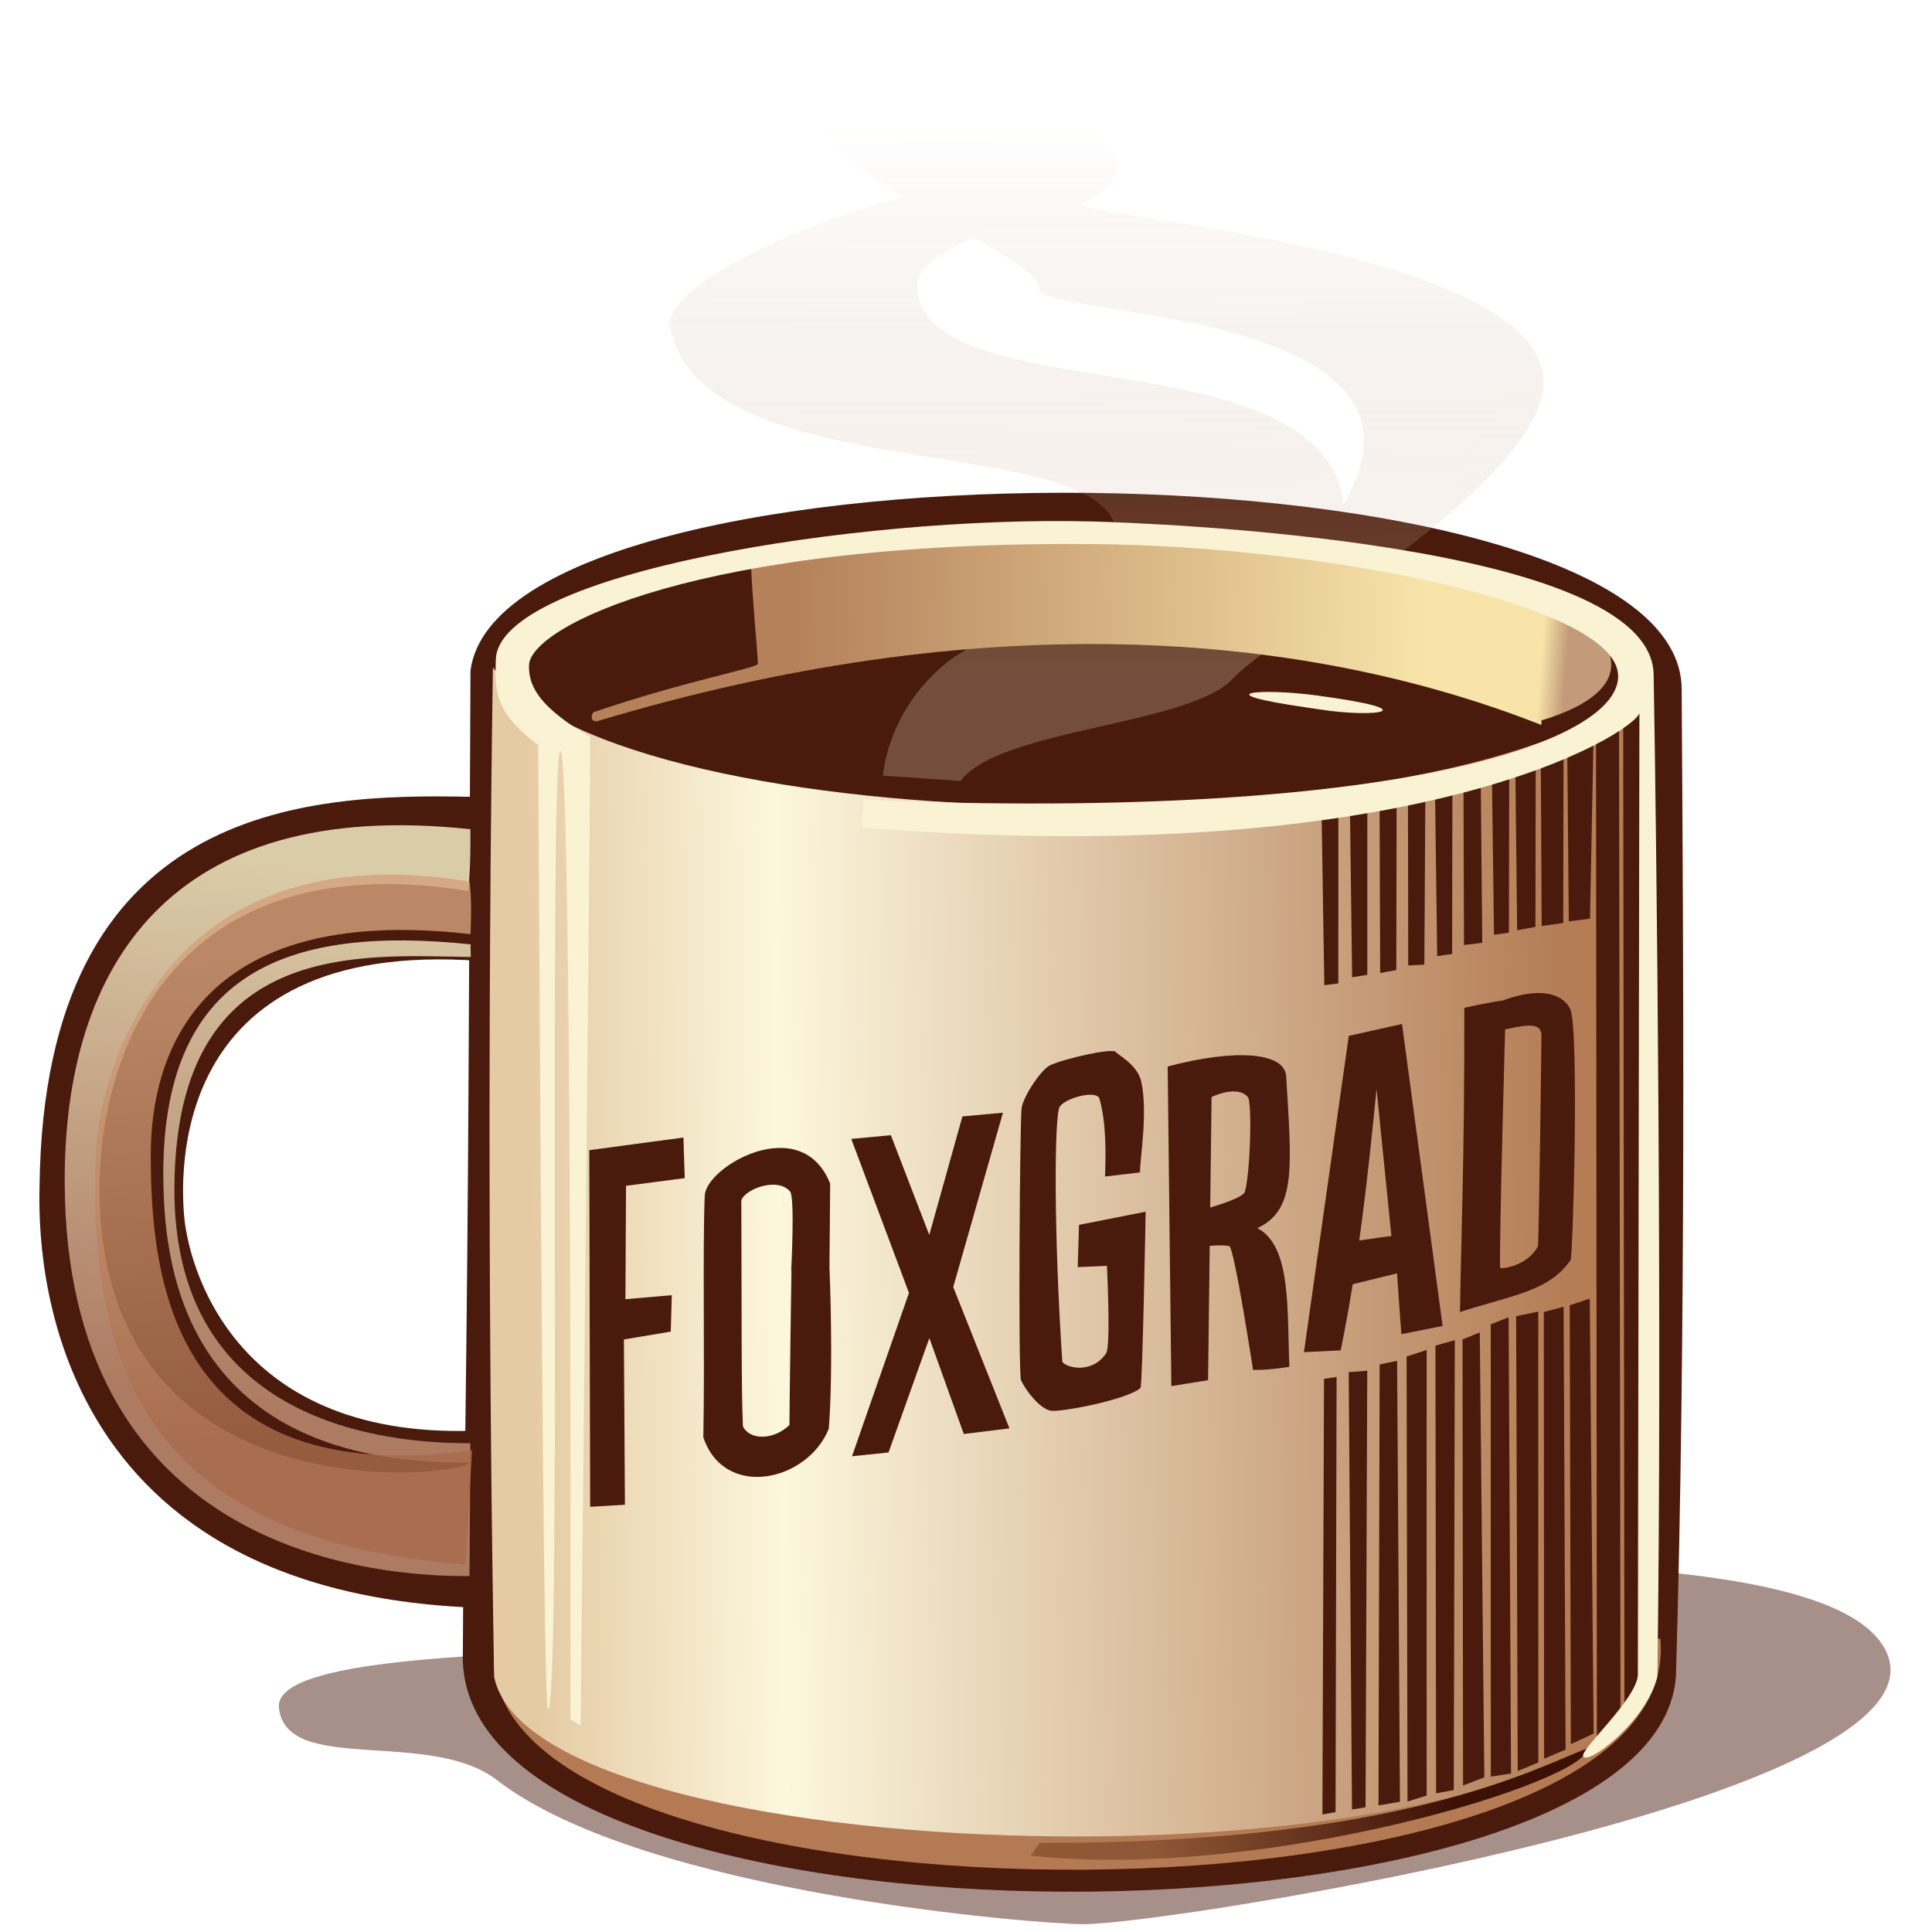
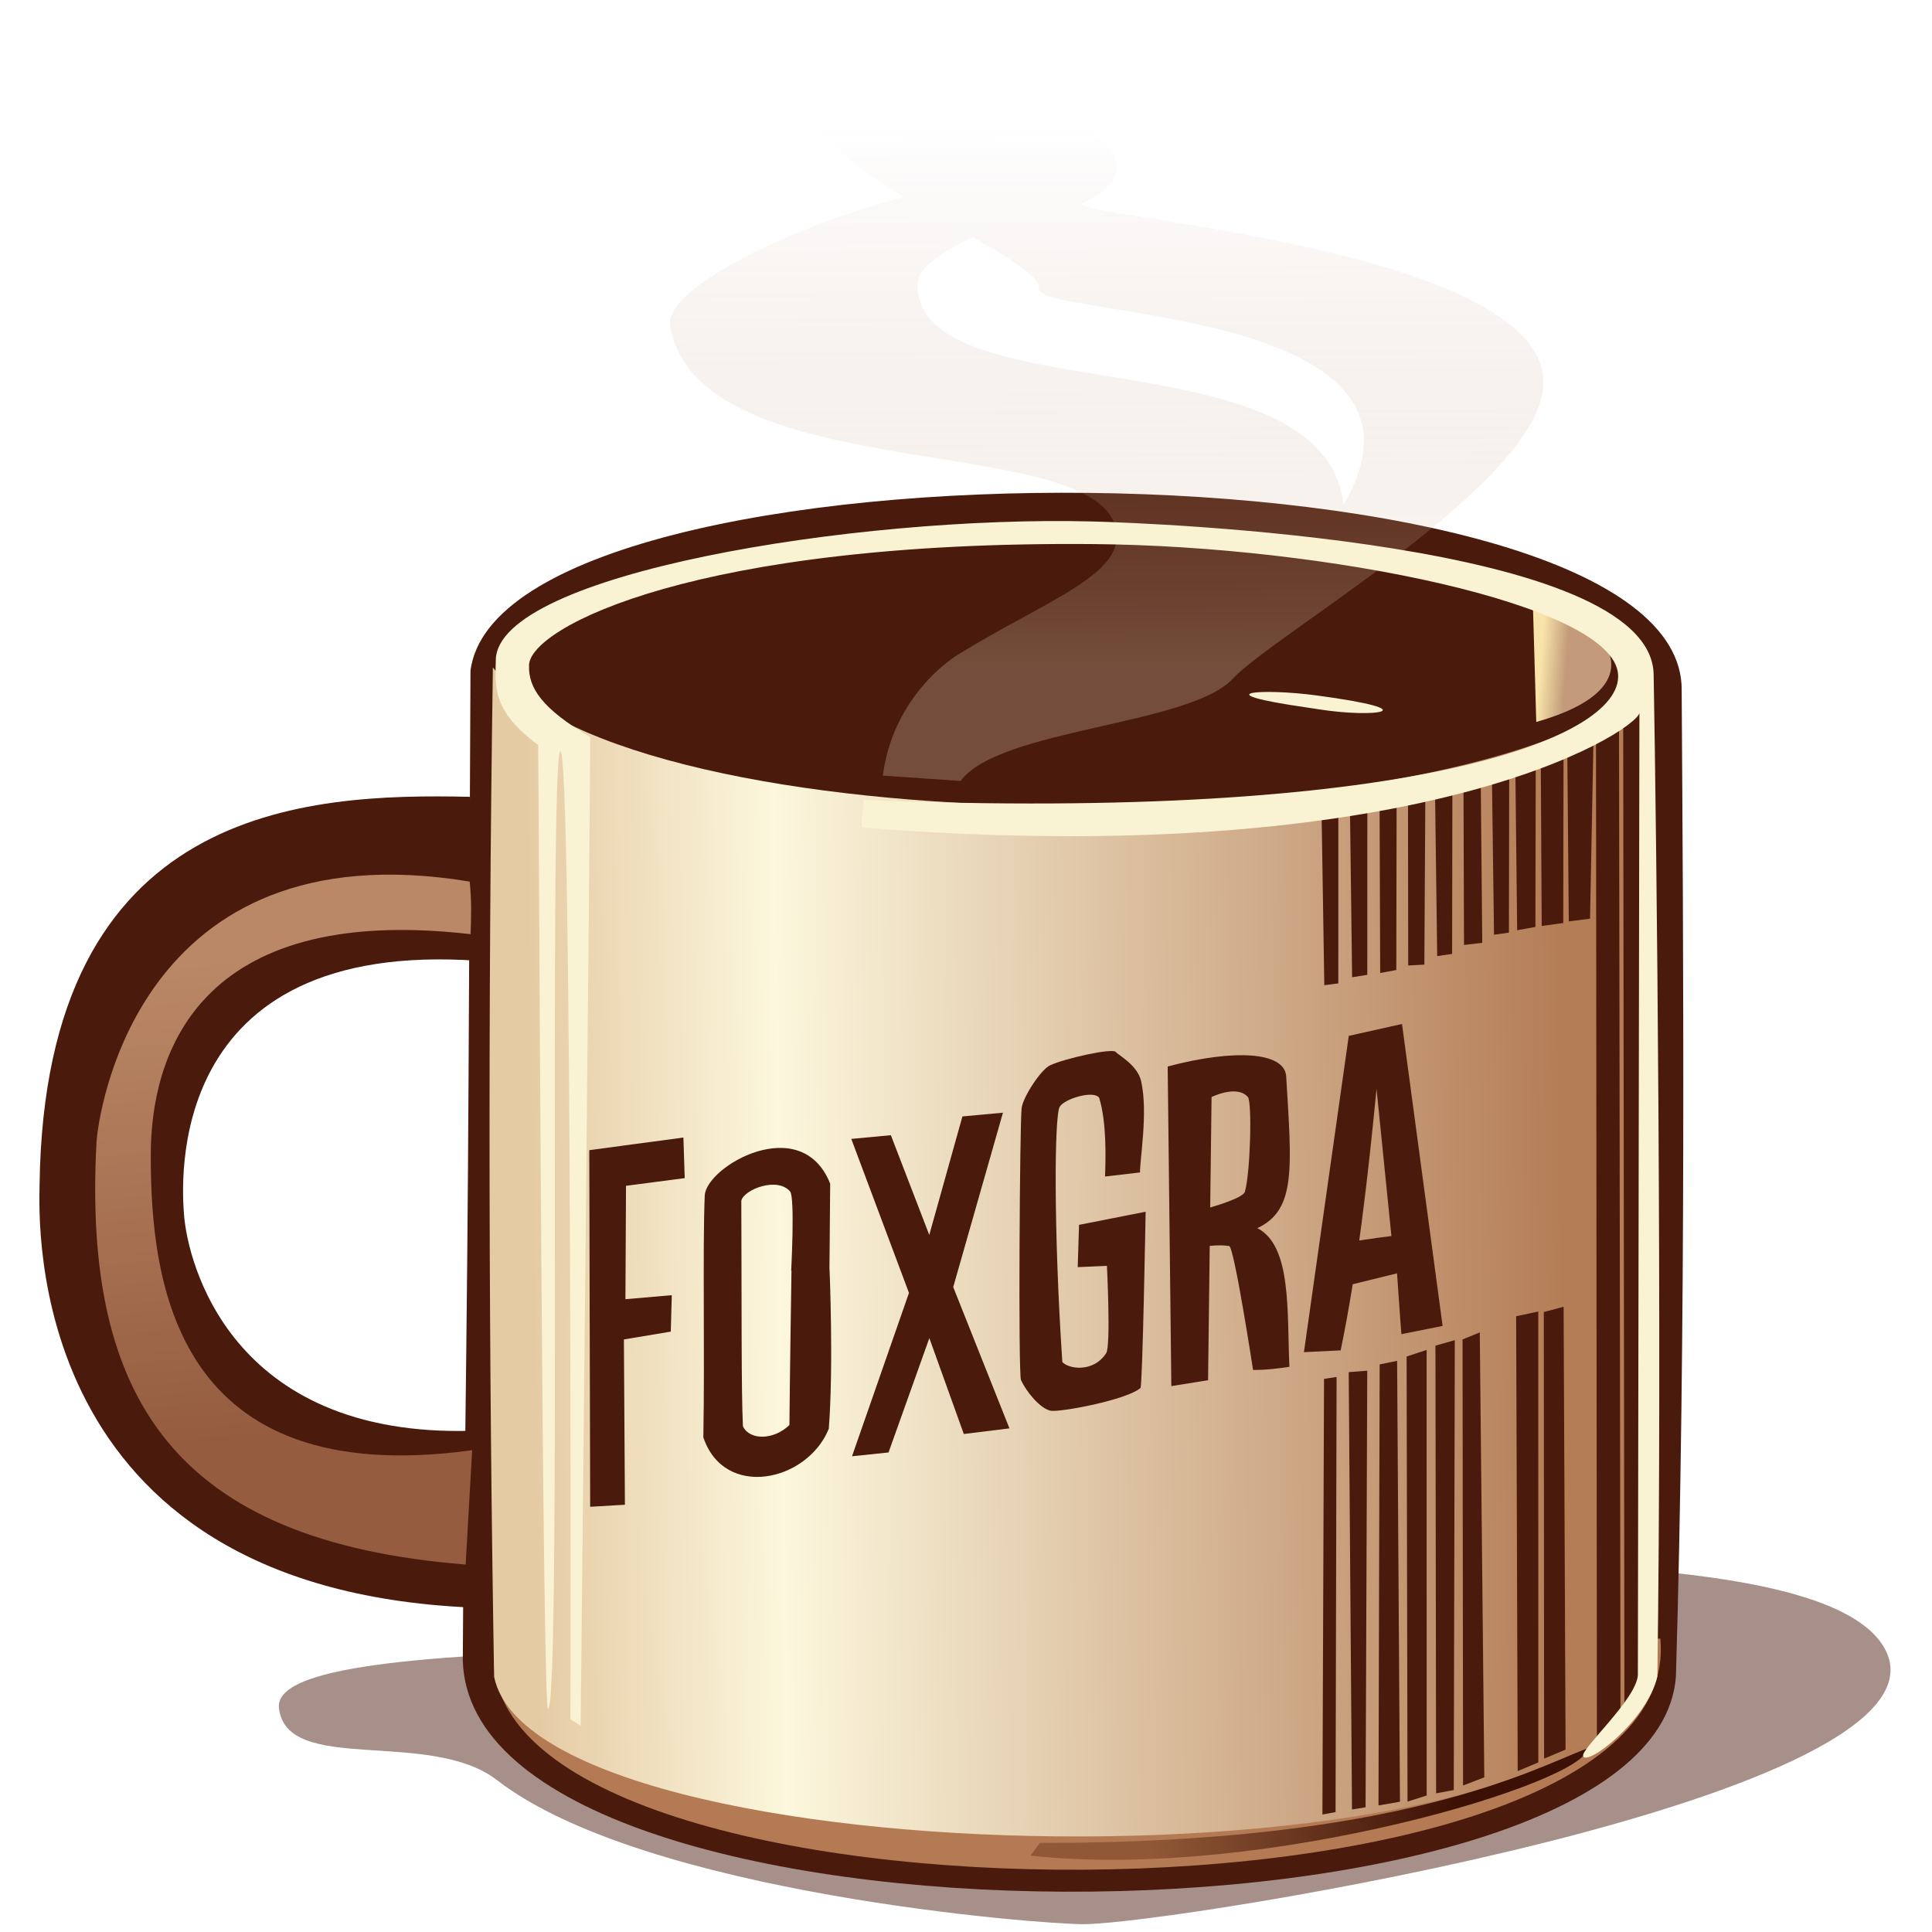
<svg xmlns="http://www.w3.org/2000/svg" xmlns:ns1="http://www.inkscape.org/namespaces/inkscape" xmlns:ns2="http://sodipodi.sourceforge.net/DTD/sodipodi-0.dtd" xmlns:xlink="http://www.w3.org/1999/xlink" width="100" height="100" viewBox="0 0 26.458 26.458" version="1.1" id="svg1" ns1:version="1.3.2 (091e20e, 2023-11-25, custom)" ns2:docname="banner_foxgrad-mug.svg">
  <ns2:namedview id="namedview1" pagecolor="#ffffff" bordercolor="#000000" borderopacity="0.25" ns1:showpageshadow="2" ns1:pageopacity="0.0" ns1:pagecheckerboard="0" ns1:deskcolor="#d1d1d1" ns1:document-units="mm" ns1:zoom="2" ns1:cx="45.75" ns1:cy="7.75" ns1:window-width="1920" ns1:window-height="974" ns1:window-x="-11" ns1:window-y="-11" ns1:window-maximized="1" ns1:current-layer="layer2" showgrid="false" />
  <defs id="defs1">
    <linearGradient id="linearGradient271" ns1:collect="always">
      <stop style="stop-color:#905836;stop-opacity:1;" offset="0" id="stop271" />
      <stop style="stop-color:#3d1005;stop-opacity:1;" offset="1" id="stop272" />
    </linearGradient>
    <linearGradient id="linearGradient269" ns1:collect="always">
      <stop style="stop-color:#f3e7ca;stop-opacity:1;" offset="0" id="stop268" />
      <stop style="stop-color:#854327;stop-opacity:0;" offset="1" id="stop269" />
    </linearGradient>
    <linearGradient id="linearGradient259" ns1:collect="always">
      <stop style="stop-color:#f8e4a9;stop-opacity:1;" offset="0" id="stop259" />
      <stop style="stop-color:#c39b7a;stop-opacity:1;" offset="1" id="stop260" />
    </linearGradient>
    <linearGradient id="linearGradient257" ns1:collect="always">
      <stop style="stop-color:#b4815b;stop-opacity:1;" offset="0" id="stop257" />
      <stop style="stop-color:#f8e4a9;stop-opacity:1;" offset="1" id="stop258" />
    </linearGradient>
    <linearGradient id="linearGradient231" ns1:collect="always">
      <stop style="stop-color:#e5cba4;stop-opacity:1;" offset="0" id="stop231" />
      <stop style="stop-color:#fcf7dd;stop-opacity:1;" offset="0.24" id="stop233" />
      <stop style="stop-color:#b47d56;stop-opacity:1;" offset="1" id="stop232" />
    </linearGradient>
    <linearGradient id="linearGradient229" ns1:collect="always">
      <stop style="stop-color:#d4a17c;stop-opacity:1;" offset="0" id="stop229" />
      <stop style="stop-color:#a76c4c;stop-opacity:1;" offset="1" id="stop230" />
    </linearGradient>
    <linearGradient id="linearGradient227" ns1:collect="always">
      <stop style="stop-color:#fcf5cc;stop-opacity:1;" offset="0" id="stop227" />
      <stop style="stop-color:#c49176;stop-opacity:1;" offset="1" id="stop228" />
    </linearGradient>
    <pattern id="EMFhbasepattern" patternUnits="userSpaceOnUse" width="6" height="6" x="0" y="0" />
    <pattern id="EMFhbasepattern-6" patternUnits="userSpaceOnUse" width="6" height="6" x="0" y="0" />
    <pattern id="EMFhbasepattern-2" patternUnits="userSpaceOnUse" width="6" height="6" x="0" y="0" />
    <filter ns1:collect="always" style="color-interpolation-filters:sRGB" id="filter227" x="-0.042" y="-0.183" width="1.084" height="1.366">
      <feGaussianBlur ns1:collect="always" stdDeviation="0.407" id="feGaussianBlur227" />
    </filter>
    <linearGradient ns1:collect="always" xlink:href="#linearGradient227" id="linearGradient228" x1="5.893" y1="11.927" x2="4.911" y2="19.27" gradientUnits="userSpaceOnUse" gradientTransform="translate(-1.587)" />
    <linearGradient ns1:collect="always" xlink:href="#linearGradient229" id="linearGradient230" x1="4.597" y1="13.163" x2="5.126" y2="19.678" gradientUnits="userSpaceOnUse" gradientTransform="translate(-1.587)" />
    <filter ns1:collect="always" style="color-interpolation-filters:sRGB" id="filter230" x="-0.017" y="-0.009" width="1.034" height="1.018">
      <feGaussianBlur ns1:collect="always" stdDeviation="0.04" id="feGaussianBlur230" />
    </filter>
    <filter ns1:collect="always" style="color-interpolation-filters:sRGB" id="filter231" x="-0.017" y="-0.009" width="1.034" height="1.018">
      <feGaussianBlur ns1:collect="always" stdDeviation="0.036" id="feGaussianBlur231" />
    </filter>
    <linearGradient ns1:collect="always" xlink:href="#linearGradient231" id="linearGradient232" x1="8.864" y1="16.867" x2="22.986" y2="16.669" gradientUnits="userSpaceOnUse" gradientTransform="translate(-1.587)" />
    <filter ns1:collect="always" style="color-interpolation-filters:sRGB" id="filter233" x="-0.003" y="-0.003" width="1.006" height="1.006">
      <feGaussianBlur ns1:collect="always" stdDeviation="0.021" id="feGaussianBlur233" />
    </filter>
    <filter ns1:collect="always" style="color-interpolation-filters:sRGB" id="filter234" x="-0.008" y="-0.008" width="1.015" height="1.015">
      <feGaussianBlur ns1:collect="always" stdDeviation="0.051" id="feGaussianBlur234" />
    </filter>
    <filter ns1:collect="always" style="color-interpolation-filters:sRGB" id="filter235" x="-0.004" y="-0.002" width="1.008" height="1.005">
      <feGaussianBlur ns1:collect="always" stdDeviation="0.011" id="feGaussianBlur235" />
    </filter>
    <filter ns1:collect="always" style="color-interpolation-filters:sRGB" id="filter236" x="-0.003" y="-0.003" width="1.006" height="1.006">
      <feGaussianBlur ns1:collect="always" stdDeviation="0.022" id="feGaussianBlur236" />
    </filter>
    <filter ns1:collect="always" style="color-interpolation-filters:sRGB" id="filter237" x="-0.588" y="-0.014" width="2.176" height="1.028">
      <feGaussianBlur ns1:collect="always" stdDeviation="0.082" id="feGaussianBlur237" />
    </filter>
    <filter ns1:collect="always" style="color-interpolation-filters:sRGB" id="filter238" x="-0.083" y="-0.002" width="1.165" height="1.004">
      <feGaussianBlur ns1:collect="always" stdDeviation="0.01" id="feGaussianBlur238" />
    </filter>
    <filter ns1:collect="always" style="color-interpolation-filters:sRGB" id="filter239" x="-0.553" y="-0.081" width="2.105" height="1.162">
      <feGaussianBlur ns1:collect="always" stdDeviation="0.082" id="feGaussianBlur239" />
    </filter>
    <filter ns1:collect="always" style="color-interpolation-filters:sRGB" id="filter240" x="-0.633" y="-0.085" width="2.267" height="1.171">
      <feGaussianBlur ns1:collect="always" stdDeviation="0.082" id="feGaussianBlur240" />
    </filter>
    <filter ns1:collect="always" style="color-interpolation-filters:sRGB" id="filter241" x="-0.115" y="-0.014" width="1.23" height="1.027">
      <feGaussianBlur ns1:collect="always" stdDeviation="0.012" id="feGaussianBlur241" />
    </filter>
    <filter ns1:collect="always" style="color-interpolation-filters:sRGB" id="filter242" x="-0.125" y="-0.013" width="1.249" height="1.026">
      <feGaussianBlur ns1:collect="always" stdDeviation="0.012" id="feGaussianBlur242" />
    </filter>
    <filter ns1:collect="always" style="color-interpolation-filters:sRGB" id="filter243" x="-0.125" y="-0.013" width="1.249" height="1.026">
      <feGaussianBlur ns1:collect="always" stdDeviation="0.012" id="feGaussianBlur243" />
    </filter>
    <filter ns1:collect="always" style="color-interpolation-filters:sRGB" id="filter244" x="-0.09" y="-0.009" width="1.18" height="1.018">
      <feGaussianBlur ns1:collect="always" stdDeviation="0.009" id="feGaussianBlur244" />
    </filter>
    <filter ns1:collect="always" style="color-interpolation-filters:sRGB" id="filter245" x="-0.089" y="-0.009" width="1.177" height="1.018">
      <feGaussianBlur ns1:collect="always" stdDeviation="0.009" id="feGaussianBlur245" />
    </filter>
    <filter ns1:collect="always" style="color-interpolation-filters:sRGB" id="filter246" x="-0.092" y="-0.009" width="1.184" height="1.018">
      <feGaussianBlur ns1:collect="always" stdDeviation="0.009" id="feGaussianBlur246" />
    </filter>
    <filter ns1:collect="always" style="color-interpolation-filters:sRGB" id="filter247" x="-0.333" y="-0.011" width="1.666" height="1.022">
      <feGaussianBlur ns1:collect="always" stdDeviation="0.027" id="feGaussianBlur247" />
    </filter>
    <filter ns1:collect="always" style="color-interpolation-filters:sRGB" id="filter248" x="-0.255" y="-0.011" width="1.51" height="1.022">
      <feGaussianBlur ns1:collect="always" stdDeviation="0.027" id="feGaussianBlur248" />
    </filter>
    <filter ns1:collect="always" style="color-interpolation-filters:sRGB" id="filter249" x="-0.22" y="-0.011" width="1.44" height="1.021">
      <feGaussianBlur ns1:collect="always" stdDeviation="0.027" id="feGaussianBlur249" />
    </filter>
    <filter ns1:collect="always" style="color-interpolation-filters:sRGB" id="filter250" x="-0.235" y="-0.01" width="1.471" height="1.021">
      <feGaussianBlur ns1:collect="always" stdDeviation="0.027" id="feGaussianBlur250" />
    </filter>
    <filter ns1:collect="always" style="color-interpolation-filters:sRGB" id="filter251" x="-0.244" y="-0.01" width="1.487" height="1.021">
      <feGaussianBlur ns1:collect="always" stdDeviation="0.027" id="feGaussianBlur251" />
    </filter>
    <filter ns1:collect="always" style="color-interpolation-filters:sRGB" id="filter252" x="-0.217" y="-0.01" width="1.434" height="1.021">
      <feGaussianBlur ns1:collect="always" stdDeviation="0.027" id="feGaussianBlur252" />
    </filter>
    <filter ns1:collect="always" style="color-interpolation-filters:sRGB" id="filter253" x="-0.233" y="-0.01" width="1.466" height="1.021">
      <feGaussianBlur ns1:collect="always" stdDeviation="0.027" id="feGaussianBlur253" />
    </filter>
    <filter ns1:collect="always" style="color-interpolation-filters:sRGB" id="filter254" x="-0.213" y="-0.01" width="1.426" height="1.021">
      <feGaussianBlur ns1:collect="always" stdDeviation="0.027" id="feGaussianBlur254" />
    </filter>
    <filter ns1:collect="always" style="color-interpolation-filters:sRGB" id="filter255" x="-0.217" y="-0.01" width="1.434" height="1.021">
      <feGaussianBlur ns1:collect="always" stdDeviation="0.027" id="feGaussianBlur255" />
    </filter>
    <filter ns1:collect="always" style="color-interpolation-filters:sRGB" id="filter256" x="-0.198" y="-0.011" width="1.395" height="1.021">
      <feGaussianBlur ns1:collect="always" stdDeviation="0.027" id="feGaussianBlur256" />
    </filter>
    <filter ns1:collect="always" style="color-interpolation-filters:sRGB" id="filter257" x="-0.007" y="-0.036" width="1.014" height="1.072">
      <feGaussianBlur ns1:collect="always" stdDeviation="0.023" id="feGaussianBlur257" />
    </filter>
    <linearGradient ns1:collect="always" xlink:href="#linearGradient257" id="linearGradient258" x1="12.452" y1="8.401" x2="21.167" y2="8.467" gradientUnits="userSpaceOnUse" gradientTransform="translate(-1.587)" />
    <filter ns1:collect="always" style="color-interpolation-filters:sRGB" id="filter258" x="-0.007" y="-0.036" width="1.014" height="1.073">
      <feGaussianBlur ns1:collect="always" stdDeviation="0.039" id="feGaussianBlur258" />
    </filter>
    <filter ns1:collect="always" style="color-interpolation-filters:sRGB" id="filter259" x="-0.016" y="-0.01" width="1.031" height="1.02">
      <feGaussianBlur ns1:collect="always" stdDeviation="0.007" id="feGaussianBlur259" />
    </filter>
    <linearGradient ns1:collect="always" xlink:href="#linearGradient259" id="linearGradient260" x1="22.747" y1="9.202" x2="23.076" y2="9.226" gradientUnits="userSpaceOnUse" />
    <filter ns1:collect="always" style="color-interpolation-filters:sRGB" id="filter260" x="-0.709" y="-0.088" width="2.417" height="1.176">
      <feGaussianBlur ns1:collect="always" stdDeviation="0.082" id="feGaussianBlur260" />
    </filter>
    <filter ns1:collect="always" style="color-interpolation-filters:sRGB" id="filter261" x="-0.832" y="-0.088" width="2.665" height="1.176">
      <feGaussianBlur ns1:collect="always" stdDeviation="0.082" id="feGaussianBlur261" />
    </filter>
    <filter ns1:collect="always" style="color-interpolation-filters:sRGB" id="filter262" x="-0.02" y="-0.007" width="1.039" height="1.014">
      <feGaussianBlur ns1:collect="always" stdDeviation="0.013" id="feGaussianBlur262" />
    </filter>
    <filter ns1:collect="always" style="color-interpolation-filters:sRGB" id="filter263" x="-0.016" y="-0.007" width="1.032" height="1.014">
      <feGaussianBlur ns1:collect="always" stdDeviation="0.013" id="feGaussianBlur263" />
    </filter>
    <filter ns1:collect="always" style="color-interpolation-filters:sRGB" id="filter264" x="-0.018" y="-0.007" width="1.037" height="1.014">
      <feGaussianBlur ns1:collect="always" stdDeviation="0.013" id="feGaussianBlur264" />
    </filter>
    <filter ns1:collect="always" style="color-interpolation-filters:sRGB" id="filter265" x="-0.018" y="-0.006" width="1.036" height="1.013">
      <feGaussianBlur ns1:collect="always" stdDeviation="0.013" id="feGaussianBlur265" />
    </filter>
    <filter ns1:collect="always" style="color-interpolation-filters:sRGB" id="filter266" x="-0.014" y="-0.007" width="1.028" height="1.013">
      <feGaussianBlur ns1:collect="always" stdDeviation="0.013" id="feGaussianBlur266" />
    </filter>
    <filter ns1:collect="always" style="color-interpolation-filters:sRGB" id="filter267" x="-0.018" y="-0.007" width="1.035" height="1.014">
      <feGaussianBlur ns1:collect="always" stdDeviation="0.013" id="feGaussianBlur267" />
    </filter>
    <filter ns1:collect="always" style="color-interpolation-filters:sRGB" id="filter268" x="-0.024" y="-0.006" width="1.047" height="1.012">
      <feGaussianBlur ns1:collect="always" stdDeviation="0.013" id="feGaussianBlur268" />
    </filter>
    <linearGradient ns1:collect="always" xlink:href="#linearGradient269" id="linearGradient268" x1="16.744" y1="9.167" x2="16.721" y2="1.754" gradientUnits="userSpaceOnUse" gradientTransform="translate(-1.587)" />
    <filter ns1:collect="always" style="color-interpolation-filters:sRGB" id="filter269" x="-0.003" y="-0.003" width="1.005" height="1.007">
      <feGaussianBlur ns1:collect="always" stdDeviation="0.014" id="feGaussianBlur269" />
    </filter>
    <filter ns1:collect="always" style="color-interpolation-filters:sRGB" id="filter270" x="-0.007" y="-0.036" width="1.014" height="1.073">
      <feGaussianBlur ns1:collect="always" stdDeviation="0.048" id="feGaussianBlur270" />
    </filter>
    <filter ns1:collect="always" style="color-interpolation-filters:sRGB" id="filter271" x="-0.007" y="-0.044" width="1.014" height="1.088">
      <feGaussianBlur ns1:collect="always" stdDeviation="0.005" id="feGaussianBlur271" />
    </filter>
    <linearGradient ns1:collect="always" xlink:href="#linearGradient271" id="linearGradient272" x1="17.347" y1="25.35" x2="21.53" y2="24.656" gradientUnits="userSpaceOnUse" gradientTransform="translate(-1.587)" />
  </defs>
  <g ns1:groupmode="layer" id="layer2" ns1:label="coffee cup">
    <path style="opacity:0.696;mix-blend-mode:normal;fill:#4a1a0c;fill-opacity:1;stroke-width:0.265;filter:url(#filter227)" d="m 14.354,21.828 c -0.007,1.172 -10.655,0.301 -10.513,1.561 0.104,0.923 2.176,0.277 3.146,0.989 2.125,1.559 7.86,1.977 8.472,1.973 1.316,-0.007 12.678,-1.748 11.561,-3.762 -1.101,-1.984 -11.928,-0.698 -11.856,-1.572" id="path227" ns2:nodetypes="cssssc" ns1:label="shadow" transform="matrix(0.949,0,0,1,0.175,0)" />
    <path style="opacity:1;fill:#4a1a0c;fill-opacity:1;stroke-width:0.265;filter:url(#filter235)" d="m 6.471,19.594 c -3.336,0.098 -3.901,-2.335 -3.95,-2.948 -0.033,-0.416 -0.294,-3.801 4.046,-3.487 0.118,-0.795 0.064,-1.305 -0.134,-2.247 -2.247,-0.049 -5.821,0.111 -5.891,5.311 -0.007,0.494 -0.235,5.517 5.903,5.791" id="path234" ns2:nodetypes="csccsc" ns1:label="handle background" />
    <path style="opacity:1;fill:#4a1a0c;fill-opacity:1;stroke-width:0.265;filter:url(#filter236)" d="M 6.343,21.951 C 6.417,16.25 6.411,16.081 6.443,9.184 6.879,5.844 23.072,5.943 23.03,9.455 23.051,12.817 23.092,18.269 22.951,22.96 22.663,26.882 6.441,26.969 6.338,22.736" id="path207" ns1:label="background" ns2:nodetypes="ccccc" />
-     <path style="opacity:0.9;fill:url(#linearGradient228);fill-opacity:1;stroke-width:0.265;filter:url(#filter230)" d="m 6.43,21.584 c -1.653,0.013 -5.524,-0.545 -5.544,-5.384 -0.012,-2.962 1.434,-5.288 5.556,-4.844 -2.354e-4,0.265 0.004,0.443 -0.028,0.846 -4.076,-0.656 -5.051,2.244 -5.051,4.081 0.001,4.485 4.898,3.957 5.082,3.747 -3.926,0.045 -4.182,-2.688 -4.207,-3.8 -0.067,-2.979 1.766,-3.552 4.209,-3.297 -0.006,0.045 0.001,0.092 3.451e-4,0.173 -1.506,-0.022 -4.038,-0.264 -4.059,3.153 -0.019,3.026 2.524,3.512 4.053,3.505" id="path209" ns1:label="handle light" ns2:nodetypes="csccscsccsc" />
    <path style="opacity:0.9;fill:url(#linearGradient230);fill-opacity:1;stroke-width:0.265;filter:url(#filter231)" d="M 6.466,19.86 C 2.394,20.419 2.06,17.572 2.065,15.8 c 0.004,-1.311 0.603,-3.442 4.379,-3.007 0.008,-0.229 0.017,-0.448 -0.012,-0.72 -4.575,-0.756 -5.092,3.222 -5.111,3.578 -0.185,3.512 1.08,5.456 5.056,5.775" id="path210" ns1:label="handle dark" ns2:nodetypes="csccsc" />
    <path style="opacity:0.5;fill:url(#linearGradient268);fill-opacity:1;stroke-width:0.265;filter:url(#filter269)" d="M 13.155,10.695 C 13.683,9.978 16.285,9.936 16.882,9.295 17.45,8.685 20.949,6.691 21.129,5.347 21.394,3.372 14.424,2.961 14.828,2.778 16.929,1.826 11.227,0.017 11.117,1.431 c -0.07,0.896 3.179,2.108 3.11,2.517 -0.069,0.411 5.775,0.235 4.172,2.965 C 18.135,4.554 12.567,5.673 12.561,3.894 12.559,3.324 14.753,2.803 14.493,2.622 13.549,1.966 9.028,3.649 9.177,4.469 c 0.415,2.285 6.115,1.381 6.115,2.883 9.4e-5,0.555 -1.05,0.92 -2.168,1.61 -0.308,0.19 -0.918,0.745 -1.033,1.66" id="path211" ns1:label="steam" ns2:nodetypes="cssssscsssssc" />
    <path style="opacity:1;fill:#b47a53;fill-opacity:1;stroke-width:0.265;filter:url(#filter270)" d="M 22.738,22.44 C 23.127,26.625 6.634,26.623 6.763,22.655" id="path220" ns1:label="cup body dark" ns2:nodetypes="cc" />
    <path style="opacity:1;fill:url(#linearGradient232);fill-opacity:1;stroke-width:0.265;filter:url(#filter234)" d="M 22.634,9.343 C 19.958,11.677 8.612,11.591 6.75,9.14 6.679,13.843 6.695,18.827 6.767,22.965 7.34,25.745 21.508,26.001 22.564,22.985" id="path219" ns1:label="cup body background" ns2:nodetypes="cccc" />
    <path style="opacity:1;fill:#f9f3d4;fill-opacity:1;stroke-width:0.265;filter:url(#filter271)" d="M 17.904,9.69 C 16.454,9.481 17.288,9.424 18.026,9.523 c 1.572,0.211 0.786,0.31 0.044,0.192" id="path221" ns1:label="coffee highlight" ns2:nodetypes="csc" />
-     <path style="opacity:1;fill:url(#linearGradient258);fill-opacity:1;stroke-width:0.265;filter:url(#filter258)" d="M 21.108,9.928 C 17.782,8.619 13.39,8.31 8.174,9.878 8.101,9.881 8.082,9.824 8.125,9.754 9.381,9.326 10.382,9.146 10.379,9.091 10.359,8.711 10.303,8.227 10.285,7.724 13.544,7.09 17.65,7.246 21.168,8.156" id="path222" ns1:label="coffee rim highlight one" ns2:nodetypes="cccscc" />
    <path style="opacity:1;mix-blend-mode:normal;fill:url(#linearGradient260);fill-opacity:1;stroke-width:0.265;filter:url(#filter259)" d="m 22.658,8.316 c 0.547,-0.101 1.932,0.997 0.042,1.571" id="path223" ns1:label="coffee rim highlight two" ns2:nodetypes="cc" transform="matrix(1.068,0,0,1,-3.205,0)" />
    <path style="opacity:1;fill:#4a1a0c;fill-opacity:1;stroke-width:0.265;filter:url(#filter242)" d="m 19.653,10.899 0.237,-0.049 -0.004,2.214 -0.204,0.029" id="path225" ns2:nodetypes="cccc" />
    <path style="fill:#4a1a0c;fill-opacity:1;stroke-width:0.265;filter:url(#filter243)" d="m 19.282,11.004 0.237,-0.049 -0.013,2.255 -0.221,0.012" id="path225-5" ns2:nodetypes="cccc" />
    <path style="fill:#4a1a0c;fill-opacity:1;stroke-width:0.265;filter:url(#filter244)" d="m 18.893,11.045 0.233,-0.028 -0.004,2.267 -0.221,0.041" id="path225-6" ns2:nodetypes="cccc" />
    <path style="fill:#4a1a0c;fill-opacity:1;stroke-width:0.265;filter:url(#filter245)" d="m 18.488,11.136 0.237,-0.049 -2.66e-4,2.263 -0.208,0.033" id="path225-7" ns2:nodetypes="cccc" />
    <path style="fill:#4a1a0c;fill-opacity:1;stroke-width:0.265;filter:url(#filter246)" d="m 18.099,11.161 0.229,-0.032 -2.66e-4,2.338 -0.192,0.025" id="path225-1" ns2:nodetypes="cccc" />
-     <path style="fill:#4a1a0c;fill-opacity:1;stroke-width:0.265;filter:url(#filter256)" d="m 21.497,17.875 0.274,-0.09 0.053,5.956 -0.312,0.144" id="path225-1-3" ns2:nodetypes="cccc" />
    <path style="fill:#4a1a0c;fill-opacity:1;stroke-width:0.265;filter:url(#filter255)" d="m 21.142,17.968 0.271,-0.072 0.027,6.064 -0.294,0.124" id="path225-1-3-7" ns2:nodetypes="cccc" />
    <path style="fill:#4a1a0c;fill-opacity:1;stroke-width:0.265;filter:url(#filter254)" d="m 20.763,18.025 0.303,-0.064 5.22e-4,6.175 -0.282,0.118" id="path225-1-3-1" ns2:nodetypes="cccc" />
-     <path style="fill:#4a1a0c;fill-opacity:1;stroke-width:0.265;filter:url(#filter253)" d="m 20.415,18.136 0.245,-0.096 0.033,6.248 -0.277,0.042" id="path225-1-3-0" ns2:nodetypes="cccc" />
    <path style="fill:#4a1a0c;fill-opacity:1;stroke-width:0.265;filter:url(#filter252)" d="m 20.029,18.343 0.236,-0.096 0.062,6.093 -0.291,0.112" id="path225-1-3-8" ns2:nodetypes="cccc" ns1:transform-center-x="-0.71327555" ns1:transform-center-y="-0.60803817" />
    <path style="fill:#4a1a0c;fill-opacity:1;stroke-width:0.265;filter:url(#filter251)" d="m 19.658,18.428 0.265,-0.075 -0.014,6.161 -0.242,0.045" id="path225-1-3-6" ns2:nodetypes="cccc" />
    <path style="fill:#4a1a0c;fill-opacity:1;stroke-width:0.265;filter:url(#filter250)" d="m 19.263,18.577 0.274,-0.09 5.22e-4,6.102 -0.262,0.083" id="path225-1-3-83" ns2:nodetypes="cccc" />
    <path style="fill:#4a1a0c;fill-opacity:1;stroke-width:0.265;filter:url(#filter249)" d="m 18.894,18.685 0.239,-0.049 0.039,6.038 -0.294,0.051" id="path225-1-3-4" ns2:nodetypes="cccc" />
    <path style="fill:#4a1a0c;fill-opacity:1;stroke-width:0.265;filter:url(#filter248)" d="m 18.47,18.791 0.254,-0.02 -0.023,5.979 -0.186,0.03" id="path225-1-3-5" ns2:nodetypes="cccc" />
    <path style="fill:#4a1a0c;fill-opacity:1;stroke-width:0.265;filter:url(#filter247)" d="m 18.132,18.883 0.172,-0.026 -0.014,5.959 -0.18,0.033" id="path225-1-3-52" ns2:nodetypes="cccc" />
    <path style="fill:#4a1a0c;fill-opacity:1;stroke-width:0.265;filter:url(#filter241)" d="m 20.042,10.814 0.237,-0.049 0.02,2.147 -0.25,0.029" id="path225-3" ns2:nodetypes="cccc" />
    <path style="fill:#4a1a0c;fill-opacity:1;stroke-width:0.265;filter:url(#filter261)" d="m 20.431,10.607 0.237,-0.049 -0.004,2.214 -0.204,0.029" id="path225-66" ns2:nodetypes="cccc" />
    <path style="fill:#4a1a0c;fill-opacity:1;stroke-width:0.265;filter:url(#filter260)" d="m 20.753,10.591 0.278,-0.09 -0.004,2.193 -0.25,0.045" id="path225-73" ns2:nodetypes="cccc" />
    <path style="fill:#4a1a0c;fill-opacity:1;stroke-width:0.265;filter:url(#filter240)" d="m 21.101,10.475 0.311,-0.102 -0.004,2.267 -0.295,0.041" id="path225-2" ns2:nodetypes="cccc" />
    <path style="fill:#4a1a0c;fill-opacity:1;stroke-width:0.265;filter:url(#filter239)" d="m 21.464,10.33 0.357,-0.144 -0.046,2.395 -0.291,0.037" id="path225-36" ns2:nodetypes="cccc" />
    <path style="fill:#4a1a0c;fill-opacity:1;stroke-width:0.265;filter:url(#filter237)" d="m 21.857,10.124 0.315,-0.144 0.02,13.475 -0.323,0.393" id="path225-8" ns2:nodetypes="cccc" />
    <path style="fill:#4a1a0c;fill-opacity:1;stroke-width:0.265;filter:url(#filter238)" d="m 22.229,9.909 0.27,-0.272 0.033,13.429 -0.286,0.267" id="path225-19" ns2:nodetypes="cccc" />
    <path style="opacity:1;fill:url(#linearGradient272);fill-opacity:1;stroke-width:0.265;filter:url(#filter257)" d="m 14.238,25.238 c 4.953,0.009 6.776,-1.022 7.495,-1.293 0.046,0.438 -4.396,1.821 -7.619,1.467" id="path226" ns1:label="bottom stripe" ns2:nodetypes="ccc" />
    <path style="opacity:1;fill:#4a1a0c;fill-opacity:1;stroke-width:0.265;filter:url(#filter268)" d="m 8.07,15.751 0.012,4.884 0.476,-0.028 -0.014,-2.264 0.642,-0.107 0.014,-0.499 -0.635,0.055 0.008,-1.553 0.804,-0.105 -0.018,-0.556" id="path212" ns1:label="F" ns2:nodetypes="cccccccccc" />
    <path style="opacity:1;fill:#4a1a0c;fill-opacity:1;stroke-width:0.254;filter:url(#filter267)" d="m 11.36,17.378 c 0,0 0.057,1.319 -0.01,2.189 -0.297,0.728 -1.432,0.97 -1.718,0.117 0.021,-1.139 -0.011,-2.576 0.019,-3.307 0.01,-0.401 1.323,-1.16 1.718,-0.167 -0.005,0.713 -0.01,1.177 -0.01,1.177 l -0.524,0.014 c 0,0 0.053,-1.004 -0.015,-1.084 -0.174,-0.206 -0.63,-0.027 -0.668,0.125 0.006,1.542 -9.96e-4,2.606 0.022,3.09 0.089,0.193 0.419,0.194 0.637,-0.017 0.003,-0.485 0.028,-2.125 0.028,-2.125" id="path213" ns1:label="O" ns2:nodetypes="cccccccccccc" />
    <path style="opacity:1;fill:#4a1a0c;fill-opacity:1;stroke-width:0.252;filter:url(#filter266)" d="m 12.726,16.912 0.454,-1.623 0.555,-0.051 -0.681,2.388 0.77,1.935 -0.625,0.077 -0.472,-1.313 -0.559,1.566 -0.5,0.052 0.78,-2.237 -0.79,-2.109 0.542,-0.051" id="path214" ns1:label="X" ns2:nodetypes="cccccccccccc" />
    <path style="opacity:1;fill:#4a1a0c;fill-opacity:1;stroke-width:0.265;filter:url(#filter265)" d="m 15.133,16.112 c 0.009,-0.252 0.024,-0.733 -0.08,-1.078 -0.074,-0.108 -0.474,0.012 -0.541,0.123 -0.073,0.122 -0.084,1.686 0.036,3.494 0.072,0.091 0.418,0.159 0.601,-0.12 0.065,-0.099 0.01,-1.196 0.01,-1.196 l -0.4,0.018 0.018,-0.579 0.912,-0.18 c 0,0 -0.042,2.388 -0.071,2.414 -0.185,0.163 -1.107,0.337 -1.232,0.311 -0.139,-0.029 -0.33,-0.256 -0.404,-0.42 -0.039,-0.087 -0.017,-3.524 0.009,-3.726 0.02,-0.152 0.263,-0.526 0.391,-0.585 0.198,-0.092 0.852,-0.239 0.898,-0.182 0.037,0.046 0.298,0.178 0.348,0.403 0.096,0.429 -0.02,1.074 -0.016,1.247" id="path215" ns1:label="G" ns2:nodetypes="ccscsccccsssssssc" />
    <path style="opacity:1;fill:#4a1a0c;fill-opacity:1;stroke-width:0.254;filter:url(#filter264)" d="m 15.991,14.605 c 0.918,-0.243 1.603,-0.2 1.623,0.136 0.074,1.249 0.141,1.828 -0.395,2.078 0.474,0.244 0.404,1.148 0.439,1.899 -0.344,0.053 -0.498,0.042 -0.498,0.042 0,0 -0.258,-1.685 -0.327,-1.696 -0.236,-0.037 -0.584,0.051 -0.584,0.051 l 0.025,-0.497 c 0,0 0.739,-0.179 0.774,-0.297 0.075,-0.252 0.101,-1.23 0.041,-1.298 -0.151,-0.172 -0.497,3.7e-4 -0.497,3.7e-4 l -0.048,3.878 -0.503,0.081" id="path216" ns1:label="R" ns2:nodetypes="cscccsccssccc" />
    <path style="opacity:1;fill:#4a1a0c;fill-opacity:1;stroke-width:0.251;filter:url(#filter263)" d="m 18.471,14.186 -0.614,4.331 0.503,-0.024 c 0.229,-1.11 0.37,-2.334 0.491,-3.582 l 0.204,2.016 c -0.21,0.024 -0.702,0.101 -0.702,0.101 l 0.05,0.589 0.729,-0.179 c 0,0 0.05,0.733 0.06,0.833 l 0.564,-0.113 -0.556,-4.135" id="path217" ns1:label="A" ns2:nodetypes="ccccccccccc" />
-     <path style="opacity:1;fill:#4a1a0c;fill-opacity:1;stroke-width:0.249;filter:url(#filter262)" d="m 19.994,17.97 c 0.012,-0.905 0.064,-2.139 0.059,-4.168 0.354,-0.079 0.57,-0.108 0.57,-0.108 0,0 -0.103,3.651 -0.077,3.67 0.023,0.017 0.375,-0.028 0.515,-0.296 0.014,-0.027 0.05,-2.873 0.049,-2.892 -0.005,-0.207 -0.292,-0.118 -0.532,-0.072 -0.157,-0.11 -0.01,-0.399 0.031,-0.414 0.572,-0.201 0.825,-0.03 0.896,0.132 0.122,0.279 0.037,3.388 0.003,3.436 -0.298,0.422 -0.753,0.468 -1.517,0.71 z" id="path218" ns1:label="D" ns2:nodetypes="cccssscssscc" />
    <path style="opacity:1;fill:#f9f3d4;fill-opacity:1;stroke-width:0.265;filter:url(#filter233)" d="m 22.43,22.941 c -0.024,0.334 -0.776,1.002 -0.75,1.106 0.039,0.154 0.874,-0.477 1.017,-1.088 0.067,-4.654 -0.011,-11.53 -0.051,-13.723 C 22.613,7.411 15.742,7.162 14.948,7.141 11.704,7.059 6.815,7.862 6.79,9.035 c -0.008,0.373 -0.05,0.703 0.58,1.167 0.008,0.457 0.058,13.183 0.134,13.203 0.193,0.051 0.004,-13.13 0.171,-13.118 0.164,0.012 0.137,13.258 0.137,13.258 l 0.14,0.088 c 0,0 0.138,-13.158 0.13,-13.539 C 7.427,9.706 7.232,9.424 7.245,9.106 7.267,8.587 9.545,7.404 14.976,7.451 c 3.188,0.028 7.118,0.825 7.183,1.785 0.061,0.899 -2.951,2.015 -10.329,1.719 -0.006,0.18 -0.045,0.25 -0.022,0.378 7.603,0.605 10.561,-1.295 10.643,-1.567" id="path224" ns1:label="coffee body light" ns2:nodetypes="cscssscsscccsssccc" />
  </g>
</svg>